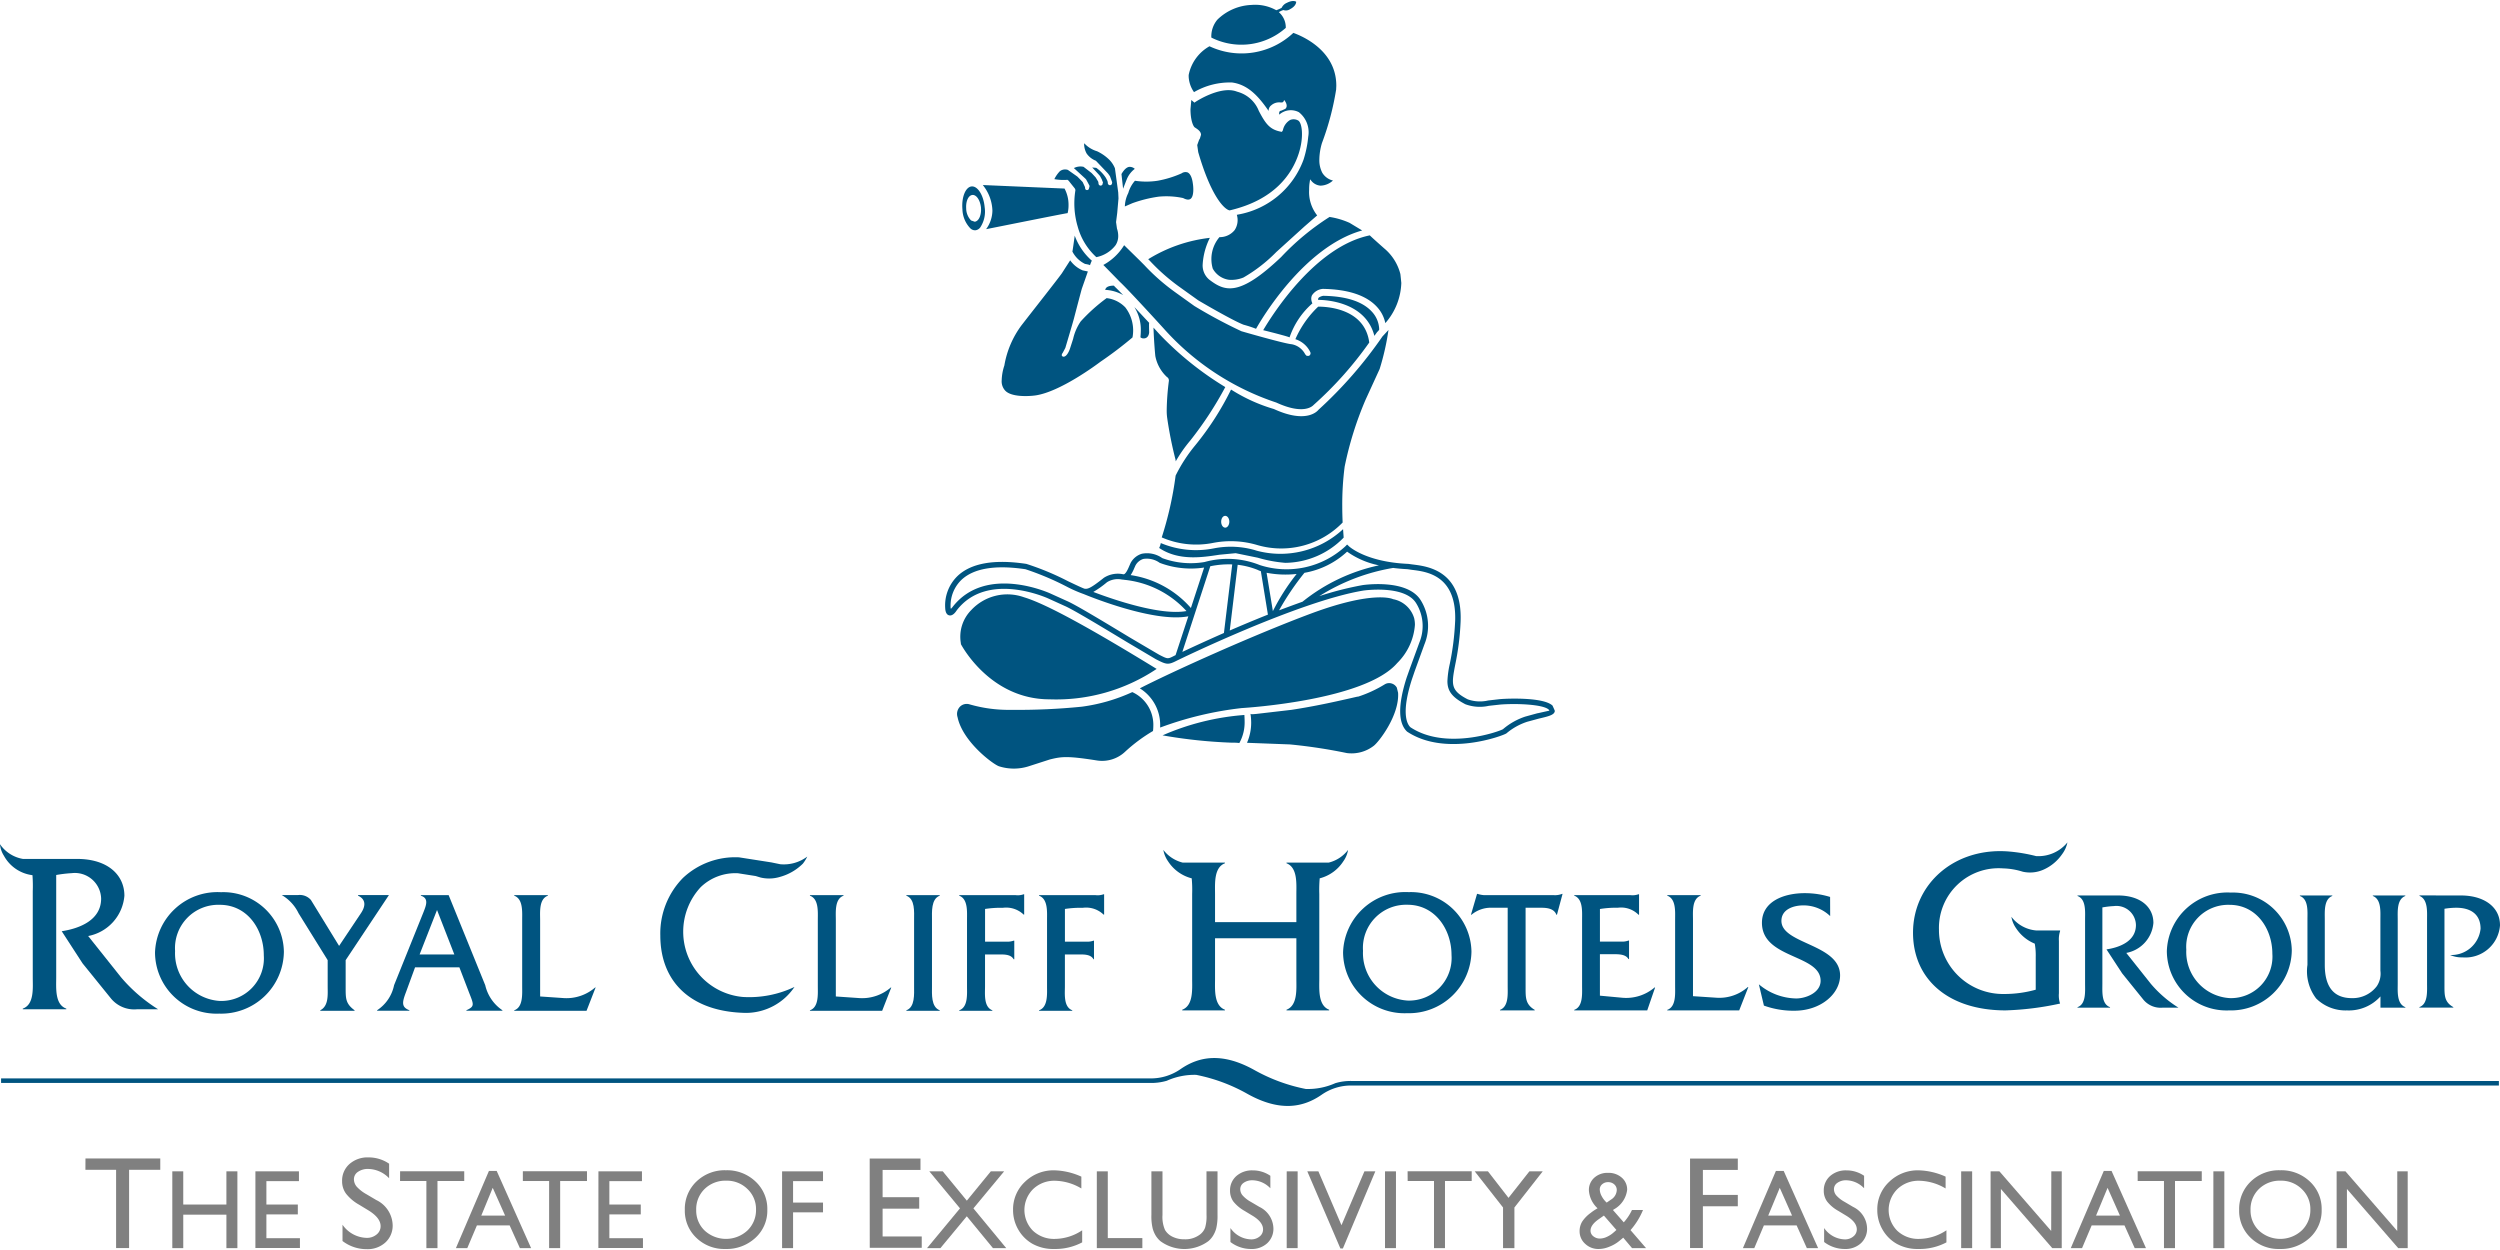
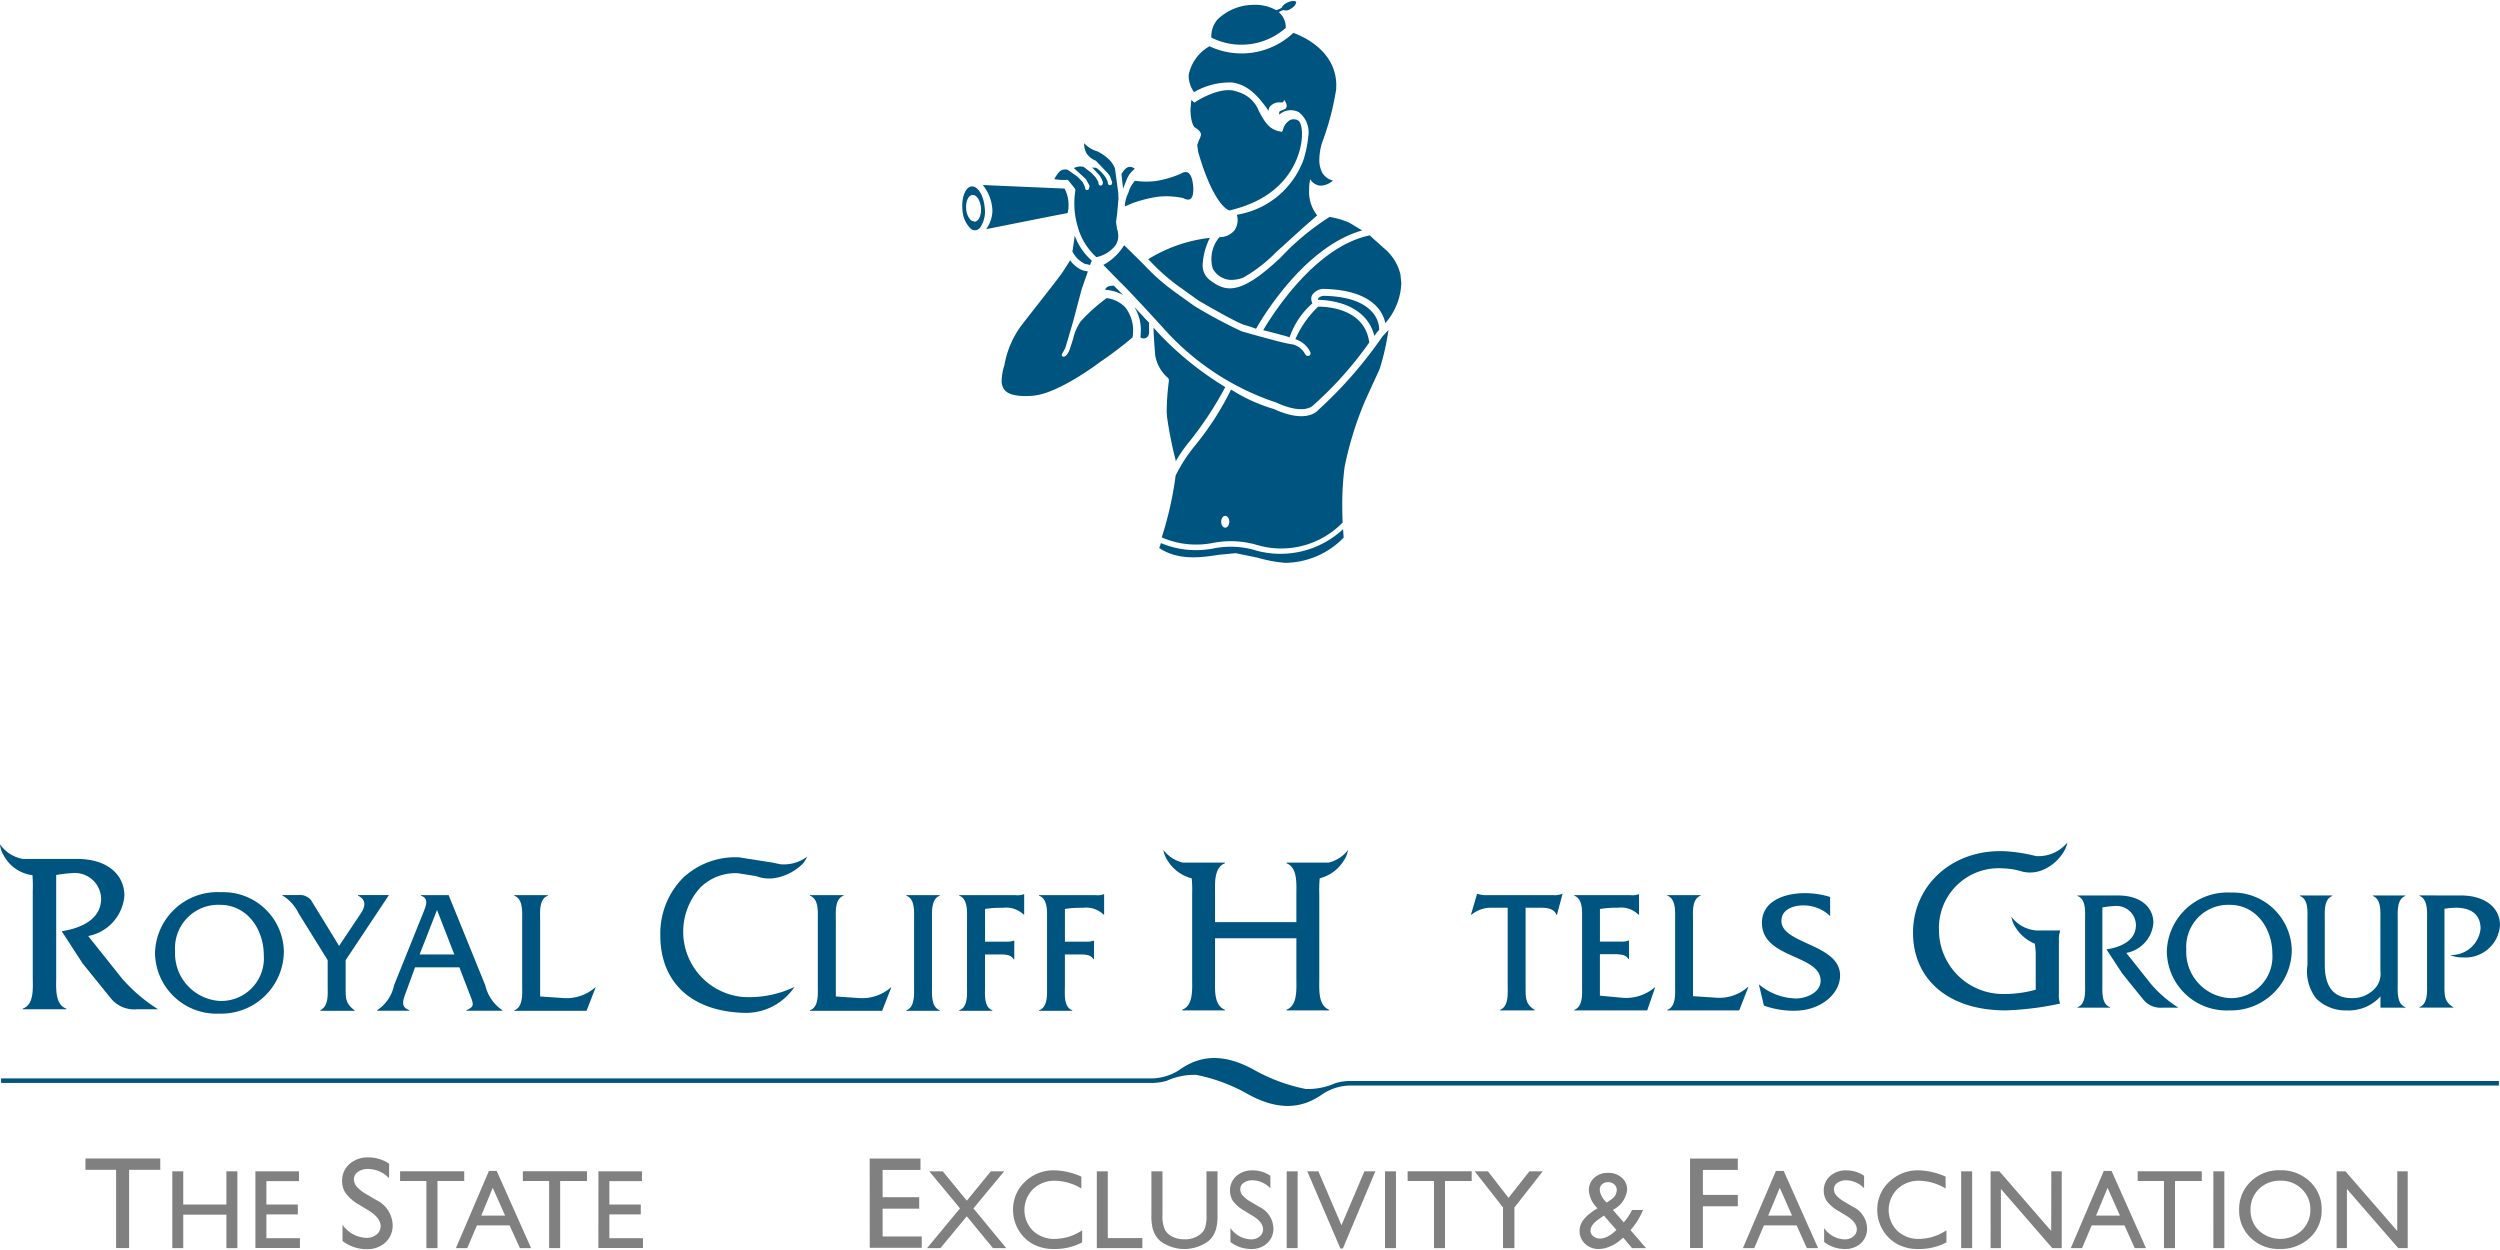
<svg xmlns="http://www.w3.org/2000/svg" width="198.03" height="99" viewBox="0 0 198.03 99">
  <g id="Group_2252" data-name="Group 2252" transform="translate(-2493.854 -1004.926)">
    <g id="Group_2245" data-name="Group 2245" transform="translate(2493.854 1005.008)">
      <g id="Group_2240" data-name="Group 2240" transform="translate(74.864 0)">
-         <path id="Path_4096" data-name="Path 4096" d="M546.231,203.138c-.678-.636-3.3-.58-4.164-.509l-.93.106a2.853,2.853,0,0,1-1.625-.093c-1.373-.712-1.283-1.184-.983-2.754a20.788,20.788,0,0,0,.423-3.383c.162-4.06-2.6-4.395-3.781-4.541l-.363-.049c-3.352-.144-4.677-1.376-4.691-1.387l-.155-.146-.145.148a6.877,6.877,0,0,1-6.768,1.48,6.83,6.83,0,0,0-4.375-.243,6.5,6.5,0,0,1-3.355-.31,2.09,2.09,0,0,0-1.618-.344,1.5,1.5,0,0,0-.888.731l-.109.247c-.1.24-.3.689-.476.647a2.042,2.042,0,0,0-1.531.278c-1.126.9-1.3.886-1.521.867-.111-.019-.74-.321-1.3-.585a21.424,21.424,0,0,0-3.323-1.383c-2.562-.386-4.4-.055-5.469.98a3.237,3.237,0,0,0-.957,2.529c.007.132.035.5.31.567.293.072.53-.282.606-.4,2.428-3.154,7.212-.951,7.261-.929l1.293.587c.661.282,3.1,1.757,4.886,2.837l2.331,1.381c.819.418.957.472,1.628.129.092-.048,9.67-4.722,14.815-5.568.026-.005,3.242-.463,4.16.981a3.425,3.425,0,0,1,.271,3.131l-.788,2.157-.224.634c-.691,2.157-.678,3.595.035,4.27,3.052,2.03,7.619.322,7.869.141a4.891,4.891,0,0,1,1.653-.922l.913-.248c.835-.194,1.239-.3,1.269-.606C546.419,203.54,546.231,203.138,546.231,203.138ZM513.1,192.259l.093-.208a1.074,1.074,0,0,1,.626-.527,1.745,1.745,0,0,1,1.3.31,7,7,0,0,0,3.517.372l-1.047,3.205a7.861,7.861,0,0,0-4.773-2.606A3,3,0,0,0,513.1,192.259Zm-2.157,1.108a1.616,1.616,0,0,1,1.186-.21.94.94,0,0,0,.115.005v.009a7.716,7.716,0,0,1,4.994,2.481c-2.09.381-5.892-.948-7.38-1.514A7.886,7.886,0,0,0,510.942,193.368Zm5.432,5.776c-.078.037-.12.06-.123.062-.5.254-.5.254-1.163-.086-.079-.041-2.382-1.4-2.382-1.4-1.892-1.145-4.254-2.573-4.934-2.863l-1.284-.581c-.048-.026-5.145-2.374-7.792,1.073a1.784,1.784,0,0,0-.12.136.651.651,0,0,0-.025-.1s0-.058,0-.157a2.834,2.834,0,0,1,.841-2.026c.974-.934,2.687-1.221,5.092-.862a22.394,22.394,0,0,1,3.216,1.352,10.652,10.652,0,0,0,1.4.617c.344.143,5.575,2.292,8.284,1.759Zm.537-.256,2.213-6.784a7.168,7.168,0,0,1,1.737-.146l-.657,5.432C518.774,198.02,517.6,198.562,516.912,198.888Zm3.755-1.7.627-5.2a6.147,6.147,0,0,1,1.572.4,1.643,1.643,0,0,0,.263.106l.56,3.441C522.624,196.36,521.6,196.788,520.667,197.193Zm2.918-4.567a7.912,7.912,0,0,0,2.379.093,16.9,16.9,0,0,0-1.882,2.946Zm.992,2.967a21.075,21.075,0,0,1,2.005-2.964,6.636,6.636,0,0,0,3.38-1.676,6.587,6.587,0,0,0,2.523,1.084,14.447,14.447,0,0,0-6.056,2.881C525.815,195.132,525.192,195.361,524.577,195.593Zm20.477,8.155-.974.268a5.26,5.26,0,0,0-1.773,1c-.261.166-4.521,1.707-7.33-.155-.3-.284-.719-1.193.12-3.8l.215-.629.77-2.123a3.846,3.846,0,0,0-.3-3.526c-1.07-1.685-4.446-1.2-4.59-1.181a25.557,25.557,0,0,0-3.432.874,15.907,15.907,0,0,1,5.848-2.234q.531.069,1.138.1l.368.055c1.119.134,3.411.412,3.411,3.78,0,.1,0,.208-.007.314a21.023,21.023,0,0,1-.416,3.323,7.761,7.761,0,0,0-.194,1.394c0,.745.32,1.26,1.425,1.833a3.268,3.268,0,0,0,1.857.123l.906-.1c1.285-.1,3.39-.019,3.838.4l.055.086C545.924,203.551,545.4,203.671,545.054,203.748Z" transform="translate(-498.119 -147.331)" fill="#005480" />
-         <path id="Path_4097" data-name="Path 4097" d="M533.045,199.655a.665.665,0,0,0-.516.079,9.7,9.7,0,0,1-2.093.969l-.085.007-.617.141c-1.156.261-2.74.619-4.585.9l-2.788.324-.264.021s-.183.019-.2-.041h0a4.834,4.834,0,0,1,.055.712,3.955,3.955,0,0,1-.331,1.595c.152.007,3.4.129,3.4.129a41.848,41.848,0,0,1,4.509.685,2.865,2.865,0,0,0,2.123-.569c.4-.292,2.051-2.421,1.936-4.206l-.1-.409A.7.7,0,0,0,533.045,199.655Zm-11.86,1.959c.4-.026,9.792-.611,12.338-3.572a4.739,4.739,0,0,0,1.4-3.02,2.328,2.328,0,0,0-.058-.522,2.153,2.153,0,0,0-1.676-1.515c-.014-.009-1.47-.717-6.423,1.112-4.569,1.7-10.971,4.587-13.635,5.951a3.41,3.41,0,0,1,1.611,3.022.7.7,0,0,1,0,.086A27.228,27.228,0,0,1,521.185,201.614Zm-6.252,2.159a39.506,39.506,0,0,0,5.5.581h.174a2.694,2.694,0,0,1,.407.028,3.372,3.372,0,0,0,.419-1.73c0-.211-.014-.386-.018-.493A19.8,19.8,0,0,0,514.933,203.773Zm-2.4-3.425a14,14,0,0,1-3.995,1.154,50.762,50.762,0,0,1-5.6.25,11.138,11.138,0,0,1-3.307-.439.757.757,0,0,0-.751.194.829.829,0,0,0-.185.828c.4,1.917,2.759,3.693,3.269,3.884a3.87,3.87,0,0,0,2.426-.016l1.614-.52c.927-.229,1.364-.291,3.672.07a2.656,2.656,0,0,0,2.3-.692,12.822,12.822,0,0,1,2.2-1.633,3.3,3.3,0,0,0,.025-.386A2.85,2.85,0,0,0,512.537,200.347Zm-13.58-3.813c.021.044,2.275,4.379,7.018,4.384a14.3,14.3,0,0,0,8.493-2.409c-5.5-3.371-8.842-5.179-10.511-5.677a3.907,3.907,0,0,0-4.171,1.013,3,3,0,0,0-.823,2.645Z" transform="translate(-497.708 -145.606)" fill="#005480" />
        <path id="Path_4098" data-name="Path 4098" d="M507.8,184.533c-.051.382-.174,1.258-.185,1.26a2.21,2.21,0,0,0,1,.98s.389.065.393.106c.007-.019.144-.412.162-.349A4.867,4.867,0,0,1,507.8,184.533Zm12.273-2c3.579-.83,4.953-2.909,5.469-4.5.437-1.355.257-2.478-.056-2.627a.718.718,0,0,0-.626-.033,1.226,1.226,0,0,0-.567.793.266.266,0,0,1-.1.148l-.1-.023c-.856-.173-1.181-.633-1.709-1.635a2.522,2.522,0,0,0-1.674-1.512l-.174-.058c-1.284-.389-3.133.828-3.149.84l-.107.072s-.155-.136-.245-.211c-.012.169-.065.731-.065.731,0,.893.227,1.392.356,1.452.222.146.477.308.477.58l-.09.294-.062.1-.148.414.079.559h0C518.587,181.388,519.637,182.454,520.074,182.535Zm-9.055,6.086,0,0a.8.8,0,0,1-.111-.125c-.386,0-.55.1-.617.181s-.065.143-.088.153a3.175,3.175,0,0,1,1.438.418C511.371,188.968,511.141,188.732,511.019,188.621Zm13.5-20.542c0-.012,0-.019,0-.048a1.592,1.592,0,0,0-.493-1.145l-.058-.056.072-.041a1.519,1.519,0,0,1,.289-.123.6.6,0,0,0,.541-.076c.5-.263.467-.573.477-.574s-.22-.189-.74.078a.787.787,0,0,0-.416.395,2.55,2.55,0,0,1-.426.19,3.447,3.447,0,0,0-1.965-.418,4.079,4.079,0,0,0-2.7,1.168,2.049,2.049,0,0,0-.477,1.417A5.3,5.3,0,0,0,524.515,168.079Zm2.2,29.872A28.859,28.859,0,0,0,531.13,193c-.359-2.752-3.459-2.842-4.044-2.842a7.92,7.92,0,0,0-1.808,2.578,1.962,1.962,0,0,1,1.188,1.038.219.219,0,0,1-.123.282h-.169l-.116-.12a1.51,1.51,0,0,0-1.068-.8c-.574-.041-3.943-1.018-3.982-1.029a39.464,39.464,0,0,1-3.73-2c-1.637-1.174-1.637-1.174-1.589-1.142a16.252,16.252,0,0,1-2.372-2.093l-.368-.37s-1.145-1.121-1.235-1.212a4.389,4.389,0,0,1-1.649,1.566c.143.139,1.329,1.355,1.329,1.355.62.567,3.422,3.637,3.563,3.8a20.69,20.69,0,0,0,8.807,5.743C525.84,198.711,526.576,198.1,526.717,197.951Zm-19.545-17.836h0c.021-.005.086-.023.22.166l.4.5a.273.273,0,0,1,.06.166,6.476,6.476,0,0,0,.182,2.869,5.085,5.085,0,0,0,1.477,2.423,2.538,2.538,0,0,0,1.524-.946,1.33,1.33,0,0,0,.21-.731,1.883,1.883,0,0,0-.1-.59l-.072-.511s.093-.724.093-.733l.1-1.144-.021-.467-.261-1.914a2.036,2.036,0,0,0-.488-.719,3.521,3.521,0,0,0-.927-.633,2.243,2.243,0,0,1-1.015-.633c-.007.035-.011.074-.011.074a1.581,1.581,0,0,0,.2.738,1.6,1.6,0,0,0,.733.574l.943.992.055.07a2.012,2.012,0,0,1,.123.18s.148.4.169.46c0,0-.01.083-.018.115a.16.16,0,0,1-.2.113.176.176,0,0,1-.127-.187.987.987,0,0,0-.028-.136,2.836,2.836,0,0,0-.152-.294,2.968,2.968,0,0,0-.736-.751s-.189-.018-.323-.028c.192.2.571.613.571.613s.014.021.058.076l.141.268.035.106.051.115-.021.077-.018.086-.007.011a.163.163,0,0,1-.2.072.178.178,0,0,1-.109-.187l-.025-.12-.2-.331-.245-.266s-.076-.076-.083-.086l-.633-.488a1.139,1.139,0,0,0-.765.1c.187.173.885.811.885.812s.039.035.083.085c0,0,.275.5.275.52l-.023.106h0a.805.805,0,0,1-.032.115c-.014.046-.055.123-.189.1-.069-.014-.118-.088-.115-.226l-.185-.4s-.028-.033-.069-.076c0,0-.314-.326-.361-.368l-.744-.523a.681.681,0,0,0-.631.1,2.432,2.432,0,0,0-.441.631A4.134,4.134,0,0,0,507.172,180.116Zm4.6,10.07a2.444,2.444,0,0,0-1.445-.7,13.732,13.732,0,0,0-2.055,1.847,4.017,4.017,0,0,0-.6,1.383l-.245.758c-.123.365-.3.61-.463.645a.15.15,0,0,1-.152-.035.128.128,0,0,1-.042-.092.366.366,0,0,1,.079-.173l.206-.388s.692-2.324.7-2.4c.6-2.292.61-2.3.61-2.3s.437-1.237.474-1.355c-.1-.023-.412-.088-.412-.088a2.334,2.334,0,0,1-.988-.795c-.116.181-.65,1.011-.647,1.01-.264.381-2.326,3-3,3.868l-.2.257a7.391,7.391,0,0,0-1.367,3.195,4,4,0,0,0-.21,1.158,1.086,1.086,0,0,0,.238.786c.458.581,1.91.5,2.437.426,1.944-.282,4.818-2.419,5.149-2.668a30.6,30.6,0,0,0,2.536-1.924,2.987,2.987,0,0,0-.592-2.409Zm.744-.011a1.046,1.046,0,0,1,.062.115c.014.023.028.051.042.074a3.339,3.339,0,0,1,.416,1.63,5.791,5.791,0,0,1-.032.594.381.381,0,0,0,.277.09c.395-.019.412-.46.416-.485,0,0-.011-.326-.011-.548a.872.872,0,0,1,.011-.2C513.326,191.047,512.917,190.605,512.513,190.175Zm-.622-10.028h0a1.972,1.972,0,0,1,.65-.89l.011-.012a.584.584,0,0,0-.462-.153c-.324.067-.555.515-.592.564,0,0,.093.837.13,1.166C511.726,180.574,511.888,180.154,511.891,180.147Zm10.234,29.317h0a6.935,6.935,0,0,0-3.311-.155,7.214,7.214,0,0,1-4.2-.421,1.481,1.481,0,0,1-.13.388c1.542,1.038,3.411.747,4.78.536l1.281-.122,1.748.358a10.639,10.639,0,0,0,2.189.407,6.54,6.54,0,0,0,4.618-2s-.037-.507-.047-.668A7.274,7.274,0,0,1,522.125,209.465Zm-4.883-36.293a5.632,5.632,0,0,1,3.022-.765c1.21.166,2.047,1.02,2.89,2.252v-.019a.528.528,0,0,1,.217-.432.936.936,0,0,1,.719-.222c.155.007.208,0,.256-.1l.04-.092.063.081c.009.014.286.395.026.62l-.292.132c-.116.026-.175.042-.192.189-.011.062.014.107,0,.143a1.373,1.373,0,0,1,1.56-.2,2.026,2.026,0,0,1,.742,1.944,8.593,8.593,0,0,1-.373,1.818,6.777,6.777,0,0,1-5.191,4.347l-.093.021a1.432,1.432,0,0,1-.171,1.207,1.508,1.508,0,0,1-1.205.56,2.692,2.692,0,0,0-.53,2.493,1.736,1.736,0,0,0,1.288.886,2.515,2.515,0,0,0,1.145-.181,12.117,12.117,0,0,0,2.6-2.018l2.224-2.019s.925-.805,1.015-.881a2.989,2.989,0,0,1-.638-2.028,4.284,4.284,0,0,1,.021-.455l.055-.375.086.1a1.029,1.029,0,0,0,.751.4,1.516,1.516,0,0,0,.974-.407,1.343,1.343,0,0,1-.844-.611,2.156,2.156,0,0,1-.234-1.054,4.731,4.731,0,0,1,.208-1.306,21.69,21.69,0,0,0,1.124-4.245c0-.1.011-.2.011-.3,0-3.128-3.394-4.153-3.4-4.181a5.976,5.976,0,0,1-6.645,1.063,3.359,3.359,0,0,0-1.649,2.277c0,.042,0,.088,0,.136a2.331,2.331,0,0,0,.425,1.223Zm-2.1,22.592h.007a.359.359,0,0,1,.107.248v.019a19.853,19.853,0,0,0-.173,2.307,4.251,4.251,0,0,0,.035.625,31,31,0,0,0,.661,3.311l.019.141a10.925,10.925,0,0,1,1.133-1.625,28.02,28.02,0,0,0,2.791-4.257,25.347,25.347,0,0,1-5.17-4.144s-.368-.4-.516-.567c.035,1.122.136,2.2.148,2.27A3.041,3.041,0,0,0,515.139,195.763Zm-7.908-13.009a2.574,2.574,0,0,0,.072-.648,2.735,2.735,0,0,0-.317-1.3c-.076,0-6.229-.268-6.476-.278a3.381,3.381,0,0,1,.763,2.026,2.536,2.536,0,0,1-.5,1.47C501.417,183.9,507.224,182.727,507.231,182.753Zm-7.6-2.116c-.486.042-.816.856-.733,1.815a2.261,2.261,0,0,0,.629,1.508.547.547,0,0,0,.4.152.568.568,0,0,0,.382-.226,2.279,2.279,0,0,0,.352-1.591C500.582,181.337,500.114,180.591,499.633,180.637Zm.236,2.795-.285-.1a1.394,1.394,0,0,1-.386-.906c0-.058-.005-.116-.005-.174,0-.511.2-.909.5-.939.319-.025.615.416.678,1.008,0,.06.005.115.005.171C500.374,183.007,500.168,183.405,499.869,183.432Zm31.886,8.738.1-.106s.058-.065.058-.1l0-.007a2.139,2.139,0,0,0-.582-1.4c-.729-.8-2.028-1.225-3.845-1.255-.134.018-.354.1-.4.2l-.018.122c.633,0,3.773.157,4.463,2.851C531.6,192.383,531.755,192.17,531.755,192.17Zm-4.657,6.167c-.062.076-.929,1.128-3.526-.067a13.207,13.207,0,0,1-3.325-1.5.353.353,0,0,1-.069-.042,22.867,22.867,0,0,1-2.837,4.417,12.376,12.376,0,0,0-1.554,2.4,27.374,27.374,0,0,1-1.1,4.893,6.835,6.835,0,0,0,4.04.442,7.353,7.353,0,0,1,3.515.16,6.777,6.777,0,0,0,6.775-1.78c-.019-.453-.03-.878-.03-1.281a23.409,23.409,0,0,1,.189-3.142,27.116,27.116,0,0,1,1.656-5.3l1.117-2.439a19.862,19.862,0,0,0,.7-3.091v0c-.183.2-.479.515-.479.515A33.7,33.7,0,0,1,527.1,198.337Zm-7.381,9.328c-.18,0-.321-.208-.321-.47s.141-.463.321-.463.324.208.324.463S519.9,207.666,519.717,207.666Zm3.011-15.64c.358.088,2.079.523,2.083.574a6.3,6.3,0,0,1,1.81-2.7.87.87,0,0,1-.09-.372.654.654,0,0,1,.055-.259,1.135,1.135,0,0,1,.865-.515c2.016.035,3.462.518,4.3,1.443a2.687,2.687,0,0,1,.647,1.269,5.055,5.055,0,0,0,1.267-3.179s-.069-.7-.076-.714a3.907,3.907,0,0,0-1.283-2.03s-1.133-1-1.133-1.029C526.844,185.393,523.443,190.811,522.728,192.025Zm-10.68-10.884a2.493,2.493,0,0,0-.282,1.091l.007-.012s.592-.254.578-.25a10.287,10.287,0,0,1,2.1-.523,6.357,6.357,0,0,1,1.929.111c.259.137.455.16.589.065.284-.206.227-.944.183-1.212-.062-.486-.21-.789-.419-.885a.535.535,0,0,0-.476.077,8.25,8.25,0,0,1-1.9.585,5.945,5.945,0,0,1-1.79,0A2.455,2.455,0,0,0,512.048,181.141Zm15.926,1.919a19.7,19.7,0,0,0-3.827,3.17c-3.325,3.163-4.461,2.737-5.7,1.787a1.461,1.461,0,0,1-.516-1.219,5.4,5.4,0,0,1,.569-2.088,11.827,11.827,0,0,0-4.884,1.693c.046.046.1.1.115.111A15.782,15.782,0,0,0,516,188.524c1.3.934,1.552,1.11,1.575,1.128s2.712,1.6,3.607,1.94a9.084,9.084,0,0,1,.981.321c.379-.68,3.778-6.5,8.407-7.79-.234-.139-.994-.6-.994-.6a6.116,6.116,0,0,0-1.618-.474Z" transform="translate(-497.533 -165.95)" fill="#005480" />
      </g>
      <path id="Path_4099" data-name="Path 4099" d="M561.363,215.459a5.313,5.313,0,0,1-2.333.458,13.779,13.779,0,0,1-4.058-1.492c-2.522-1.41-4.367-1.117-5.868-.079h0a4.108,4.108,0,0,1-2.409.733H455.681v.361h91.011a4.368,4.368,0,0,0,1.325-.173,5.362,5.362,0,0,1,2.326-.469,13.626,13.626,0,0,1,4.051,1.5c2.534,1.417,4.379,1.119,5.878.085h0a4.07,4.07,0,0,1,2.4-.74h90.865v-.359H562.674A4.2,4.2,0,0,0,561.363,215.459Z" transform="translate(-455.595 -129.739)" fill="#005480" />
      <g id="Group_2241" data-name="Group 2241" transform="translate(6.77 91.598)">
        <path id="Path_4100" data-name="Path 4100" d="M459.474,217.98H465.4v.9h-2.47v6.2H461.9v-6.2h-2.43Z" transform="translate(-459.474 -217.897)" fill="gray" />
        <path id="Path_4101" data-name="Path 4101" d="M467.663,218.56h.87v6.081h-.87v-2.648h-3.418v2.648h-.867V218.56h.867v2.629h3.418Z" transform="translate(-456.499 -217.455)" fill="gray" />
        <path id="Path_4102" data-name="Path 4102" d="M467.114,218.56h3.448v.774h-2.578v1.855h2.49v.779h-2.49v1.889h2.657v.774h-3.528Z" transform="translate(-453.652 -217.455)" fill="gray" />
        <path id="Path_4103" data-name="Path 4103" d="M473.124,222.146l-.772-.469a3.474,3.474,0,0,1-1.031-.872,1.642,1.642,0,0,1-.31-.989,1.744,1.744,0,0,1,.585-1.36,2.16,2.16,0,0,1,1.507-.523,2.863,2.863,0,0,1,1.632.5v1.152a2.345,2.345,0,0,0-1.651-.737,1.362,1.362,0,0,0-.816.229.7.7,0,0,0-.321.589.916.916,0,0,0,.234.6,3.043,3.043,0,0,0,.759.585l.775.458a2.277,2.277,0,0,1,1.3,1.973,1.8,1.8,0,0,1-.571,1.385,2.084,2.084,0,0,1-1.484.534,3.125,3.125,0,0,1-1.917-.645v-1.29a2.4,2.4,0,0,0,1.906,1.041,1.188,1.188,0,0,0,.793-.266.826.826,0,0,0,.319-.664C474.059,222.943,473.746,222.534,473.124,222.146Z" transform="translate(-450.682 -217.933)" fill="gray" />
        <path id="Path_4104" data-name="Path 4104" d="M473.618,218.555h5.08v.775h-2.12v5.314H475.7V219.33h-2.086Z" transform="translate(-448.695 -217.459)" fill="gray" />
        <path id="Path_4105" data-name="Path 4105" d="M478.741,218.54h.613l2.726,6.116h-.888l-.812-1.8h-2.592l-.763,1.8h-.9Zm1.281,3.54-.981-2.2-.907,2.2Z" transform="translate(-446.781 -217.47)" fill="gray" />
        <path id="Path_4106" data-name="Path 4106" d="M479.136,218.555h5.08v.775h-2.125v5.314h-.874V219.33h-2.081Z" transform="translate(-444.49 -217.459)" fill="gray" />
        <path id="Path_4107" data-name="Path 4107" d="M482.534,218.56h3.448v.774H483.4v1.855h2.488v.779H483.4v1.889h2.661v.774h-3.531Z" transform="translate(-441.901 -217.455)" fill="gray" />
-         <path id="Path_4108" data-name="Path 4108" d="M489.673,218.511a3.263,3.263,0,0,1,2.344.892,2.955,2.955,0,0,1,.936,2.238,2.905,2.905,0,0,1-.946,2.225,3.35,3.35,0,0,1-2.382.881,3.167,3.167,0,0,1-2.291-.881,2.945,2.945,0,0,1-.916-2.21,3,3,0,0,1,.922-2.254A3.222,3.222,0,0,1,489.673,218.511Zm.034.826a2.354,2.354,0,0,0-1.716.652,2.226,2.226,0,0,0-.671,1.667,2.188,2.188,0,0,0,.675,1.639,2.5,2.5,0,0,0,3.385-.014,2.235,2.235,0,0,0,.678-1.658,2.177,2.177,0,0,0-.678-1.625A2.313,2.313,0,0,0,489.707,219.337Z" transform="translate(-438.942 -217.493)" fill="gray" />
-         <path id="Path_4109" data-name="Path 4109" d="M490.79,218.56h3.242v.774H491.66v1.7h2.372v.773H491.66v2.835h-.87Z" transform="translate(-435.609 -217.455)" fill="gray" />
        <path id="Path_4110" data-name="Path 4110" d="M494.728,217.985h4.023v.9h-3v2.162h2.9v.909h-2.9v2.2h3.1v.9h-4.118Z" transform="translate(-432.608 -217.893)" fill="gray" />
        <path id="Path_4111" data-name="Path 4111" d="M502.358,218.56h1.054l-2.433,2.932,2.6,3.149h-1.052l-2.072-2.522-2.09,2.522h-1.059l2.611-3.149-2.43-2.932h1.064l1.907,2.322Z" transform="translate(-430.643 -217.455)" fill="gray" />
        <path id="Path_4112" data-name="Path 4112" d="M506.648,223.264v.957a4.541,4.541,0,0,1-2.21.523,3.408,3.408,0,0,1-1.73-.411,3.006,3.006,0,0,1-1.122-1.126,3.067,3.067,0,0,1-.412-1.554,2.976,2.976,0,0,1,.946-2.233,3.246,3.246,0,0,1,2.333-.906,5.494,5.494,0,0,1,2.13.5v.937a4.2,4.2,0,0,0-2.085-.611,2.416,2.416,0,0,0-1.736.661,2.334,2.334,0,0,0-.011,3.3,2.428,2.428,0,0,0,1.739.645A3.94,3.94,0,0,0,506.648,223.264Z" transform="translate(-427.697 -217.49)" fill="gray" />
        <path id="Path_4113" data-name="Path 4113" d="M504.938,218.56h.869v5.286h2.738v.795h-3.607Z" transform="translate(-424.827 -217.455)" fill="gray" />
        <path id="Path_4114" data-name="Path 4114" d="M511.752,218.56h.874v3.452a4.27,4.27,0,0,1-.1,1.057,2.3,2.3,0,0,1-.256.594,1.856,1.856,0,0,1-.365.423,3.21,3.21,0,0,1-3.8.005,1.93,1.93,0,0,1-.368-.428,2.212,2.212,0,0,1-.248-.58,4.158,4.158,0,0,1-.1-1.08V218.56h.878v3.452a2.559,2.559,0,0,0,.2,1.191,1.383,1.383,0,0,0,.6.539,2.082,2.082,0,0,0,.943.2,1.9,1.9,0,0,0,1.26-.405,1.2,1.2,0,0,0,.372-.515,3.147,3.147,0,0,0,.113-1.013Z" transform="translate(-422.954 -217.455)" fill="gray" />
        <path id="Path_4115" data-name="Path 4115" d="M512.737,222.127l-.661-.4a3.043,3.043,0,0,1-.888-.745,1.453,1.453,0,0,1-.261-.848,1.5,1.5,0,0,1,.5-1.167,1.869,1.869,0,0,1,1.293-.449,2.457,2.457,0,0,1,1.4.428v.989a2.009,2.009,0,0,0-1.413-.633,1.176,1.176,0,0,0-.7.2.606.606,0,0,0-.271.506.756.756,0,0,0,.2.509,2.485,2.485,0,0,0,.647.5l.668.393a1.946,1.946,0,0,1,1.112,1.69,1.556,1.556,0,0,1-.492,1.189,1.794,1.794,0,0,1-1.274.456,2.677,2.677,0,0,1-1.639-.553v-1.108a2.05,2.05,0,0,0,1.632.9,1.027,1.027,0,0,0,.682-.231.707.707,0,0,0,.271-.569C513.538,222.809,513.274,222.459,512.737,222.127Z" transform="translate(-420.263 -217.49)" fill="gray" />
        <path id="Path_4116" data-name="Path 4116" d="M513.474,218.56h.867v6.081h-.867Z" transform="translate(-418.322 -217.455)" fill="gray" />
        <path id="Path_4117" data-name="Path 4117" d="M518.924,218.56h.864l-2.568,6.107h-.2L514.4,218.56h.878l1.829,4.268Z" transform="translate(-417.616 -217.455)" fill="gray" />
        <path id="Path_4118" data-name="Path 4118" d="M517.894,218.56h.867v6.081h-.867Z" transform="translate(-414.954 -217.455)" fill="gray" />
        <path id="Path_4119" data-name="Path 4119" d="M518.909,218.555h5.077v.775h-2.116v5.314H521V219.33h-2.086Z" transform="translate(-414.18 -217.459)" fill="gray" />
        <path id="Path_4120" data-name="Path 4120" d="M526.255,218.56h1.056l-2.243,2.863v3.218h-.9v-3.218l-2.243-2.863h1.048l1.628,2.1Z" transform="translate(-411.879 -217.455)" fill="gray" />
        <path id="Path_4121" data-name="Path 4121" d="M530.8,224.59l-.7-.83c-.062.06-.169.148-.317.266l-.007.007a2.813,2.813,0,0,1-.765.441,2.23,2.23,0,0,1-.856.185,1.506,1.506,0,0,1-1.07-.412,1.322,1.322,0,0,1-.44-1,1.442,1.442,0,0,1,.213-.77,2.671,2.671,0,0,1,.7-.7l.011-.014a4.527,4.527,0,0,1,.5-.328,2.114,2.114,0,0,1-.687-1.41,1.3,1.3,0,0,1,.423-1.008,1.547,1.547,0,0,1,1.094-.388,1.567,1.567,0,0,1,1.087.379,1.234,1.234,0,0,1,.426.967,2.035,2.035,0,0,1-1.062,1.551l-.062.049.856.974a4.018,4.018,0,0,0,.65-.98h.874a5.642,5.642,0,0,1-.99,1.595l1.232,1.427Zm-1.438-1.258.2-.18-.992-1.14-.381.268c-.451.307-.678.617-.678.929a.552.552,0,0,0,.22.441.818.818,0,0,0,.537.183,1.362,1.362,0,0,0,.55-.141A2.066,2.066,0,0,0,529.358,223.332Zm-.569-2.349.335-.233a.932.932,0,0,0,.462-.759.591.591,0,0,0-.194-.446.7.7,0,0,0-.488-.18.687.687,0,0,0-.476.167.525.525,0,0,0-.189.414,1.143,1.143,0,0,0,.148.52A1.848,1.848,0,0,0,528.789,220.983Z" transform="translate(-408.292 -217.404)" fill="gray" />
        <path id="Path_4122" data-name="Path 4122" d="M531.606,217.985h3.783v.9h-2.766v1.979h2.766v.9h-2.766v3.307h-1.017Z" transform="translate(-404.504 -217.893)" fill="gray" />
        <path id="Path_4123" data-name="Path 4123" d="M536.595,218.54h.615l2.726,6.116h-.891l-.809-1.8h-2.594l-.761,1.8h-.9Zm1.279,3.54-.976-2.2-.913,2.2Z" transform="translate(-402.691 -217.47)" fill="gray" />
        <path id="Path_4124" data-name="Path 4124" d="M539.43,222.127l-.661-.4a2.951,2.951,0,0,1-.888-.745,1.418,1.418,0,0,1-.263-.848,1.5,1.5,0,0,1,.5-1.167,1.877,1.877,0,0,1,1.3-.449,2.454,2.454,0,0,1,1.394.428v.989a2.012,2.012,0,0,0-1.411-.633,1.163,1.163,0,0,0-.7.2.6.6,0,0,0-.277.506.767.767,0,0,0,.2.509,2.509,2.509,0,0,0,.65.5l.664.393a1.941,1.941,0,0,1,1.11,1.69,1.547,1.547,0,0,1-.488,1.189,1.8,1.8,0,0,1-1.274.456,2.682,2.682,0,0,1-1.64-.553v-1.108a2.045,2.045,0,0,0,1.632.9,1.007,1.007,0,0,0,.68-.231.707.707,0,0,0,.277-.569C540.231,222.809,539.962,222.459,539.43,222.127Z" transform="translate(-399.923 -217.49)" fill="gray" />
        <path id="Path_4125" data-name="Path 4125" d="M545.5,223.264v.957a4.545,4.545,0,0,1-2.213.523,3.4,3.4,0,0,1-1.727-.411,3.007,3.007,0,0,1-1.123-1.126,3.069,3.069,0,0,1-.414-1.554,2.971,2.971,0,0,1,.948-2.233,3.243,3.243,0,0,1,2.333-.906,5.5,5.5,0,0,1,2.13.5v.937a4.217,4.217,0,0,0-2.086-.611,2.415,2.415,0,0,0-1.734.661,2.329,2.329,0,0,0-.01,3.3,2.424,2.424,0,0,0,1.734.645A3.952,3.952,0,0,0,545.5,223.264Z" transform="translate(-398.089 -217.49)" fill="gray" />
        <path id="Path_4126" data-name="Path 4126" d="M543.794,218.56h.87v6.081h-.87Z" transform="translate(-395.216 -217.455)" fill="gray" />
        <path id="Path_4127" data-name="Path 4127" d="M549.925,218.56h.825v6.081H550l-4.069-4.685v4.685h-.816V218.56h.7l4.1,4.722Z" transform="translate(-394.206 -217.455)" fill="gray" />
        <path id="Path_4128" data-name="Path 4128" d="M551.336,218.54h.613l2.726,6.116h-.892l-.809-1.8h-2.6l-.761,1.8h-.893Zm1.277,3.54-.978-2.2-.913,2.2Z" transform="translate(-391.459 -217.47)" fill="gray" />
        <path id="Path_4129" data-name="Path 4129" d="M551.729,218.555h5.076v.775h-2.12v5.314h-.874V219.33h-2.083Z" transform="translate(-389.169 -217.459)" fill="gray" />
        <path id="Path_4130" data-name="Path 4130" d="M555.132,218.56H556v6.081h-.87Z" transform="translate(-386.576 -217.455)" fill="gray" />
        <path id="Path_4131" data-name="Path 4131" d="M559.543,218.511a3.272,3.272,0,0,1,2.347.892,2.956,2.956,0,0,1,.936,2.238,2.9,2.9,0,0,1-.946,2.225,3.358,3.358,0,0,1-2.386.881,3.159,3.159,0,0,1-2.287-.881,2.932,2.932,0,0,1-.916-2.21,3,3,0,0,1,.922-2.254A3.211,3.211,0,0,1,559.543,218.511Zm.034.826a2.354,2.354,0,0,0-1.713.652,2.227,2.227,0,0,0-.671,1.667,2.2,2.2,0,0,0,.671,1.639,2.5,2.5,0,0,0,3.385-.014,2.225,2.225,0,0,0,.682-1.658,2.167,2.167,0,0,0-.682-1.625A2.308,2.308,0,0,0,559.576,219.337Z" transform="translate(-385.693 -217.493)" fill="gray" />
        <path id="Path_4132" data-name="Path 4132" d="M565.476,218.56h.826v6.081h-.751l-4.063-4.685v4.685h-.816V218.56h.7l4.1,4.722Z" transform="translate(-382.353 -217.455)" fill="gray" />
      </g>
      <g id="Group_2244" data-name="Group 2244" transform="translate(0 66.647)">
        <path id="Path_4133" data-name="Path 4133" d="M465.216,214.393l-2.6-3.265a3.542,3.542,0,0,0,2.87-3.193c0-1.644-1.322-2.914-3.748-2.914h-4.289a2.766,2.766,0,0,1-1.82-1.168,2.048,2.048,0,0,0,.314.918,3,3,0,0,0,2.261,1.538,11.545,11.545,0,0,1,.023,1.269v6.816c0,.821.132,2.162-.791,2.483v.055h3.448v-.055c-.918-.321-.8-1.644-.8-2.483v-8.1a10.686,10.686,0,0,1,1.228-.146,2.086,2.086,0,0,1,2.331,2.012c0,1.7-1.683,2.366-3.122,2.588l1.653,2.548,2.213,2.735a2.379,2.379,0,0,0,2.1.9h1.669A12.631,12.631,0,0,1,465.216,214.393Z" transform="translate(-455.632 -203.713)" fill="#005480" />
        <path id="Path_4134" data-name="Path 4134" d="M494.816,205.016l-.708-.146-2.557-.4a6.042,6.042,0,0,0-4.433,1.626,6.275,6.275,0,0,0-1.8,4.558c0,3.778,2.537,6.072,6.791,6.139a4.647,4.647,0,0,0,3.838-2.058,8.329,8.329,0,0,1-4.1.795,5.19,5.19,0,0,1-3.339-8.689,3.954,3.954,0,0,1,2.96-1.11l1.4.22.391.118a2.948,2.948,0,0,0,1.512-.042,4.116,4.116,0,0,0,1.841-1.059,3.019,3.019,0,0,0,.347-.559A3.083,3.083,0,0,1,494.816,205.016Z" transform="translate(-433.013 -203.288)" fill="#005480" />
        <path id="Path_4135" data-name="Path 4135" d="M495.978,214.3l-1.885-.13V208.11c0-.631-.1-1.662.61-1.921v-.046h-2.661v.046c.708.259.624,1.277.624,1.921v5.247c0,.624.085,1.66-.624,1.908v.041h5.72l.723-1.848h-.037A3.463,3.463,0,0,1,495.978,214.3Z" transform="translate(-427.885 -201.967)" fill="#005480" />
        <path id="Path_4136" data-name="Path 4136" d="M496.376,206.189c.7.259.613,1.277.613,1.921v5.247c0,.624.079,1.66-.613,1.908v.041h2.643v-.041c-.693-.264-.613-1.285-.613-1.908V208.11c0-.631-.079-1.662.613-1.921v-.046h-2.643Z" transform="translate(-424.582 -201.967)" fill="#005480" />
        <path id="Path_4137" data-name="Path 4137" d="M473.357,213.494v-2.2l3.427-5.154h-2.446v.046c.788.368.467,1.038.229,1.39l-1.73,2.589-2.231-3.637a1.166,1.166,0,0,0-1.036-.388H468.3a3.352,3.352,0,0,1,1.325,1.436l2.308,3.718v2.06c0,.654.093,1.563-.585,1.908v.041h2.715v-.041C473.357,214.747,473.357,214.335,473.357,213.494Z" transform="translate(-445.977 -201.967)" fill="#005480" />
        <path id="Path_4138" data-name="Path 4138" d="M482.689,214.3l-1.889-.13V208.11c0-.631-.1-1.662.613-1.921v-.046h-2.664v.046c.708.259.629,1.277.629,1.921v5.247c0,.624.079,1.66-.629,1.908v.041h5.727l.719-1.848h-.037A3.463,3.463,0,0,1,482.689,214.3Z" transform="translate(-438.015 -201.967)" fill="#005480" />
        <path id="Path_4139" data-name="Path 4139" d="M467.824,206.012A4.95,4.95,0,0,0,462.6,210.8a4.871,4.871,0,0,0,5.082,4.83,4.964,4.964,0,0,0,5.126-4.9A4.8,4.8,0,0,0,467.824,206.012Zm-.069,8.615a3.774,3.774,0,0,1-3.565-3.956,3.43,3.43,0,0,1,3.538-3.66c2.2,0,3.489,1.959,3.489,4A3.376,3.376,0,0,1,467.755,214.626Z" transform="translate(-450.321 -202.068)" fill="#005480" />
        <path id="Path_4140" data-name="Path 4140" d="M503.206,206.172h-4.453v.046c.7.259.617,1.277.617,1.921v5.247c0,.624.088,1.66-.617,1.908v.04h2.625v-.04c-.694-.264-.581-1.285-.581-1.908v-2.515h1.029c.437,0,1.012-.032,1.239.384h.049v-1.477h-.049a1.464,1.464,0,0,1-.6.079H500.8v-2.59a8.392,8.392,0,0,1,1.418-.092,2,2,0,0,1,1.641.541h.039v-1.612h-.039A1.4,1.4,0,0,1,503.206,206.172Z" transform="translate(-422.771 -201.996)" fill="#005480" />
        <path id="Path_4141" data-name="Path 4141" d="M481.149,213.283l-2.9-7.14h-2.2v.046c.661.206.405.789.213,1.29l-2.336,5.8a3.114,3.114,0,0,1-1.343,1.982v.041h2.557v-.041c-.661-.248-.564-.657-.271-1.431l.719-1.966H479.1l.754,1.966c.379.974.492,1.121-.2,1.431v.041h2.853v-.041A3.275,3.275,0,0,1,481.149,213.283Zm-5.2-2.44,1.38-3.522,1.371,3.522Z" transform="translate(-442.711 -201.967)" fill="#005480" />
        <path id="Path_4142" data-name="Path 4142" d="M506.8,206.172h-4.46v.046c.712.259.633,1.277.633,1.921v5.247c0,.624.079,1.66-.633,1.908v.04h2.633v-.04c-.7-.264-.585-1.285-.585-1.908v-2.515h1.033c.434,0,1.011-.032,1.235.384h.037v-1.477h-.037a1.456,1.456,0,0,1-.6.079H504.39v-2.59a8.444,8.444,0,0,1,1.424-.092,1.991,1.991,0,0,1,1.639.541h.042v-1.612h-.042A1.409,1.409,0,0,1,506.8,206.172Z" transform="translate(-420.035 -201.996)" fill="#005480" />
        <path id="Path_4143" data-name="Path 4143" d="M550.35,206.1a2.618,2.618,0,0,0,1.653-.187,3.506,3.506,0,0,0,1.427-1.195,2.337,2.337,0,0,0,.43-.946,2.962,2.962,0,0,1-2.485,1.085,13.232,13.232,0,0,0-2.092-.359c-4.344-.382-7.654,2.555-7.654,6.43,0,3.625,2.726,6.151,7.337,6.151a23.389,23.389,0,0,0,4.312-.541,2.034,2.034,0,0,1-.093-.811v-4.148a2.062,2.062,0,0,1,.093-.775v-.055H551.4a2.762,2.762,0,0,1-1.979-1.084,2.213,2.213,0,0,0,.368.9,3.242,3.242,0,0,0,1.484,1.228,5.208,5.208,0,0,1,.076,1.047v2.6a9.213,9.213,0,0,1-2.509.34,5.074,5.074,0,0,1-5.156-5.1,4.727,4.727,0,0,1,5.08-4.849,5.63,5.63,0,0,1,1.561.264v0Z" transform="translate(-390.095 -203.773)" fill="#005480" />
-         <path id="Path_4144" data-name="Path 4144" d="M526.178,210.715a4.952,4.952,0,0,1-5.107,4.883,4.856,4.856,0,0,1-5.062-4.814,4.933,4.933,0,0,1,5.2-4.775A4.793,4.793,0,0,1,526.178,210.715Zm-8.59-.058a3.763,3.763,0,0,0,3.552,3.942,3.373,3.373,0,0,0,3.459-3.609c0-2.025-1.3-3.981-3.487-3.981A3.419,3.419,0,0,0,517.588,210.657Z" transform="translate(-409.621 -202.07)" fill="#005480" />
        <path id="Path_4145" data-name="Path 4145" d="M526.086,213.512c0,.791-.014,1.329.722,1.762v.042h-2.751v-.042c.7-.264.61-1.276.61-1.9v-6.188H523.45a2.4,2.4,0,0,0-1.653.555h-.041l.484-1.653h.042a2.164,2.164,0,0,0,.525.1h5.521a1.5,1.5,0,0,0,.641-.1h.044l-.444,1.653h-.044c-.18-.488-.733-.555-1.191-.555h-1.249Z" transform="translate(-405.24 -202.01)" fill="#005480" />
        <path id="Path_4146" data-name="Path 4146" d="M528.436,214.137l1.766.164a3.46,3.46,0,0,0,2.567-.816h.041l-.626,1.818H526.4v-.042c.707-.25.624-1.276.624-1.9v-5.232c0-.638.083-1.653-.624-1.915v-.041h4.444a1.414,1.414,0,0,0,.65-.069h.042v1.623h-.042a1.947,1.947,0,0,0-1.639-.555,7.907,7.907,0,0,0-1.417.1v2.58h1.651a1.434,1.434,0,0,0,.613-.083h.041v1.471H530.7c-.224-.4-.805-.388-1.235-.388h-1.029Z" transform="translate(-401.704 -201.997)" fill="#005480" />
        <path id="Path_4147" data-name="Path 4147" d="M534.507,214.271a3.394,3.394,0,0,0,2.453-.844h.046l-.724,1.847h-5.7v-.042c.708-.25.624-1.276.624-1.9V208.1c0-.638.085-1.653-.624-1.915v-.041h2.65v.041c-.708.263-.61,1.29-.61,1.915v6.047Z" transform="translate(-398.517 -201.967)" fill="#005480" />
        <path id="Path_4148" data-name="Path 4148" d="M518.466,211.111v3.219c0,.8.107,2.1-.781,2.439v.055h3.379v-.055c-.891-.338-.782-1.639-.782-2.439v-6.724a10.477,10.477,0,0,1,.032-1.244,3.159,3.159,0,0,0,1.873-1.352,2.158,2.158,0,0,0,.374-.9,2.761,2.761,0,0,1-1.535,1.006h-3.341v.053c.888.338.781,1.639.781,2.456v2.206h-6.442v-2.206c0-.818-.107-2.118.784-2.456v-.053h-3.344a2.767,2.767,0,0,1-1.535-1.006,2.23,2.23,0,0,0,.372.9,3.168,3.168,0,0,0,1.875,1.352,9.815,9.815,0,0,1,.035,1.244v6.724c0,.8.106,2.1-.786,2.439v.055h3.383v-.055c-.892-.338-.784-1.639-.784-2.439v-3.219Z" transform="translate(-415.778 -203.516)" fill="#005480" />
        <g id="Group_2242" data-name="Group 2242" transform="translate(139.327 4.016)">
          <path id="Path_4149" data-name="Path 4149" d="M540.346,207.872a3.058,3.058,0,0,0-2.116-.848c-.77,0-1.745.3-1.745,1.228,0,1.85,4.647,1.822,4.647,4.322,0,1.443-1.512,2.795-3.618,2.795a6.918,6.918,0,0,1-2.416-.407l-.4-1.686a4.692,4.692,0,0,0,2.96,1.121c.77,0,1.931-.458,1.931-1.4,0-2.107-4.647-1.729-4.647-4.592,0-1.7,1.741-2.349,3.39-2.349a6.746,6.746,0,0,1,2.009.3Z" transform="translate(-534.702 -206.052)" fill="#005480" />
        </g>
        <g id="Group_2243" data-name="Group 2243" transform="translate(164.563 3.972)">
          <path id="Path_4150" data-name="Path 4150" d="M552.236,206.158c1.81,0,2.8.946,2.8,2.174a2.635,2.635,0,0,1-2.148,2.377l1.943,2.444a9.365,9.365,0,0,0,2.19,1.892h-1.248a1.774,1.774,0,0,1-1.565-.677l-1.646-2.039-1.242-1.9c1.077-.162,2.333-.661,2.333-1.931a1.547,1.547,0,0,0-1.741-1.5,7.111,7.111,0,0,0-.918.107v6.049c0,.622-.079,1.609.608,1.852v.04h-2.578v-.04c.686-.243.6-1.242.6-1.852v-5.091c0-.62.09-1.607-.6-1.864v-.04Z" transform="translate(-549.024 -205.927)" fill="#005480" />
          <path id="Path_4151" data-name="Path 4151" d="M562.938,210.608a4.818,4.818,0,0,1-4.969,4.754,4.726,4.726,0,0,1-4.928-4.685,4.8,4.8,0,0,1,5.066-4.648A4.659,4.659,0,0,1,562.938,210.608Zm-8.356-.055a3.661,3.661,0,0,0,3.455,3.836,3.282,3.282,0,0,0,3.362-3.512c0-1.974-1.256-3.877-3.39-3.877A3.328,3.328,0,0,0,554.582,210.554Z" transform="translate(-545.964 -206.027)" fill="#005480" />
          <path id="Path_4152" data-name="Path 4152" d="M565.4,214.153a3.365,3.365,0,0,1-2.65,1.11,3.316,3.316,0,0,1-2.444-.946,3.542,3.542,0,0,1-.689-2.661v-3.607c0-.606.093-1.593-.6-1.85v-.04h2.567v.04c-.673.257-.594,1.244-.594,1.85v3.607c0,1.8.756,2.634,2.146,2.634a2.389,2.389,0,0,0,1.972-.944,1.777,1.777,0,0,0,.287-1.23v-4.067c0-.606.078-1.593-.6-1.85v-.04h2.567l.011.04c-.689.257-.606,1.244-.606,1.864v5.091c0,.61-.083,1.595.606,1.852v.04H565.4Z" transform="translate(-541.402 -205.927)" fill="#005480" />
          <path id="Path_4153" data-name="Path 4153" d="M567.687,206.158c1.755,0,3.091.853,3.091,2.365a2.748,2.748,0,0,1-2.971,2.539,2.259,2.259,0,0,1-.985-.19,2.322,2.322,0,0,0,2.417-2.079c0-1.188-.837-1.662-1.917-1.662a5.534,5.534,0,0,0-.943.081V213.3c0,.756-.014,1.3.7,1.7v.04h-2.687v-.04c.684-.243.608-1.242.608-1.852v-5.091c0-.606.076-1.593-.6-1.864v-.04Z" transform="translate(-537.311 -205.927)" fill="#005480" />
        </g>
      </g>
    </g>
    <rect id="Rectangle_2117" data-name="Rectangle 2117" width="198" height="99" transform="translate(2493.854 1004.926)" fill="#fff" opacity="0" />
  </g>
</svg>